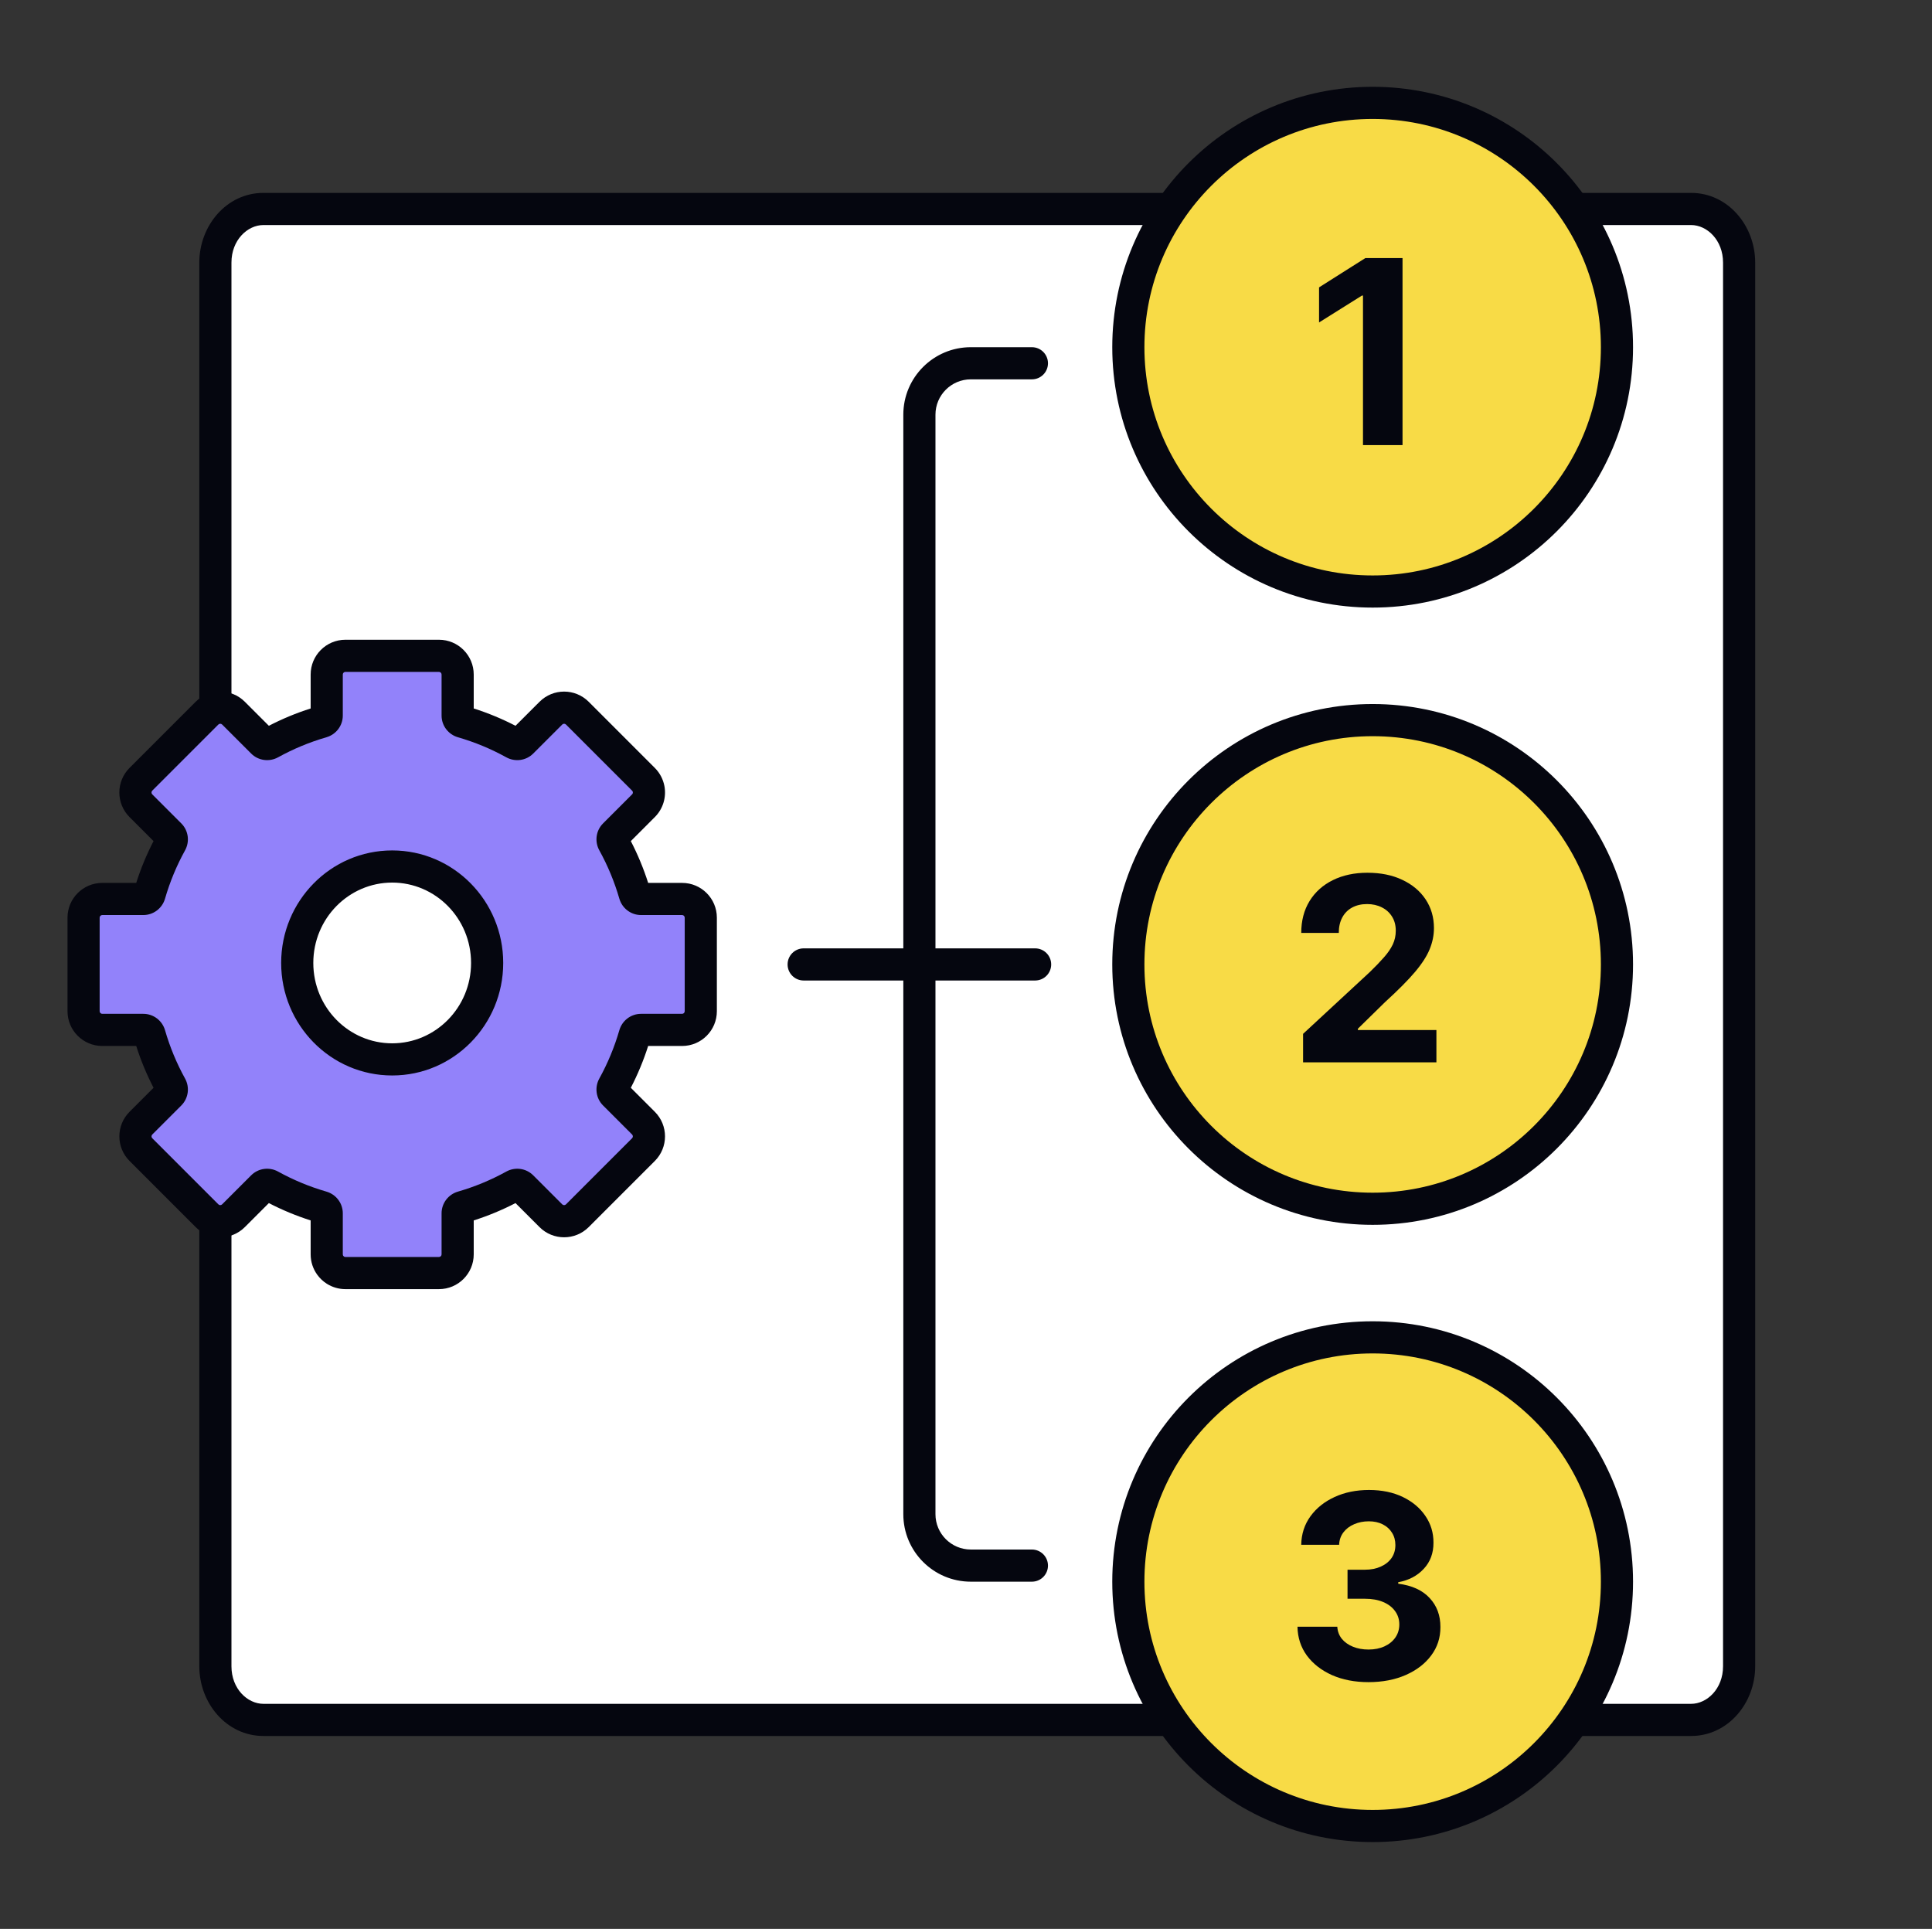
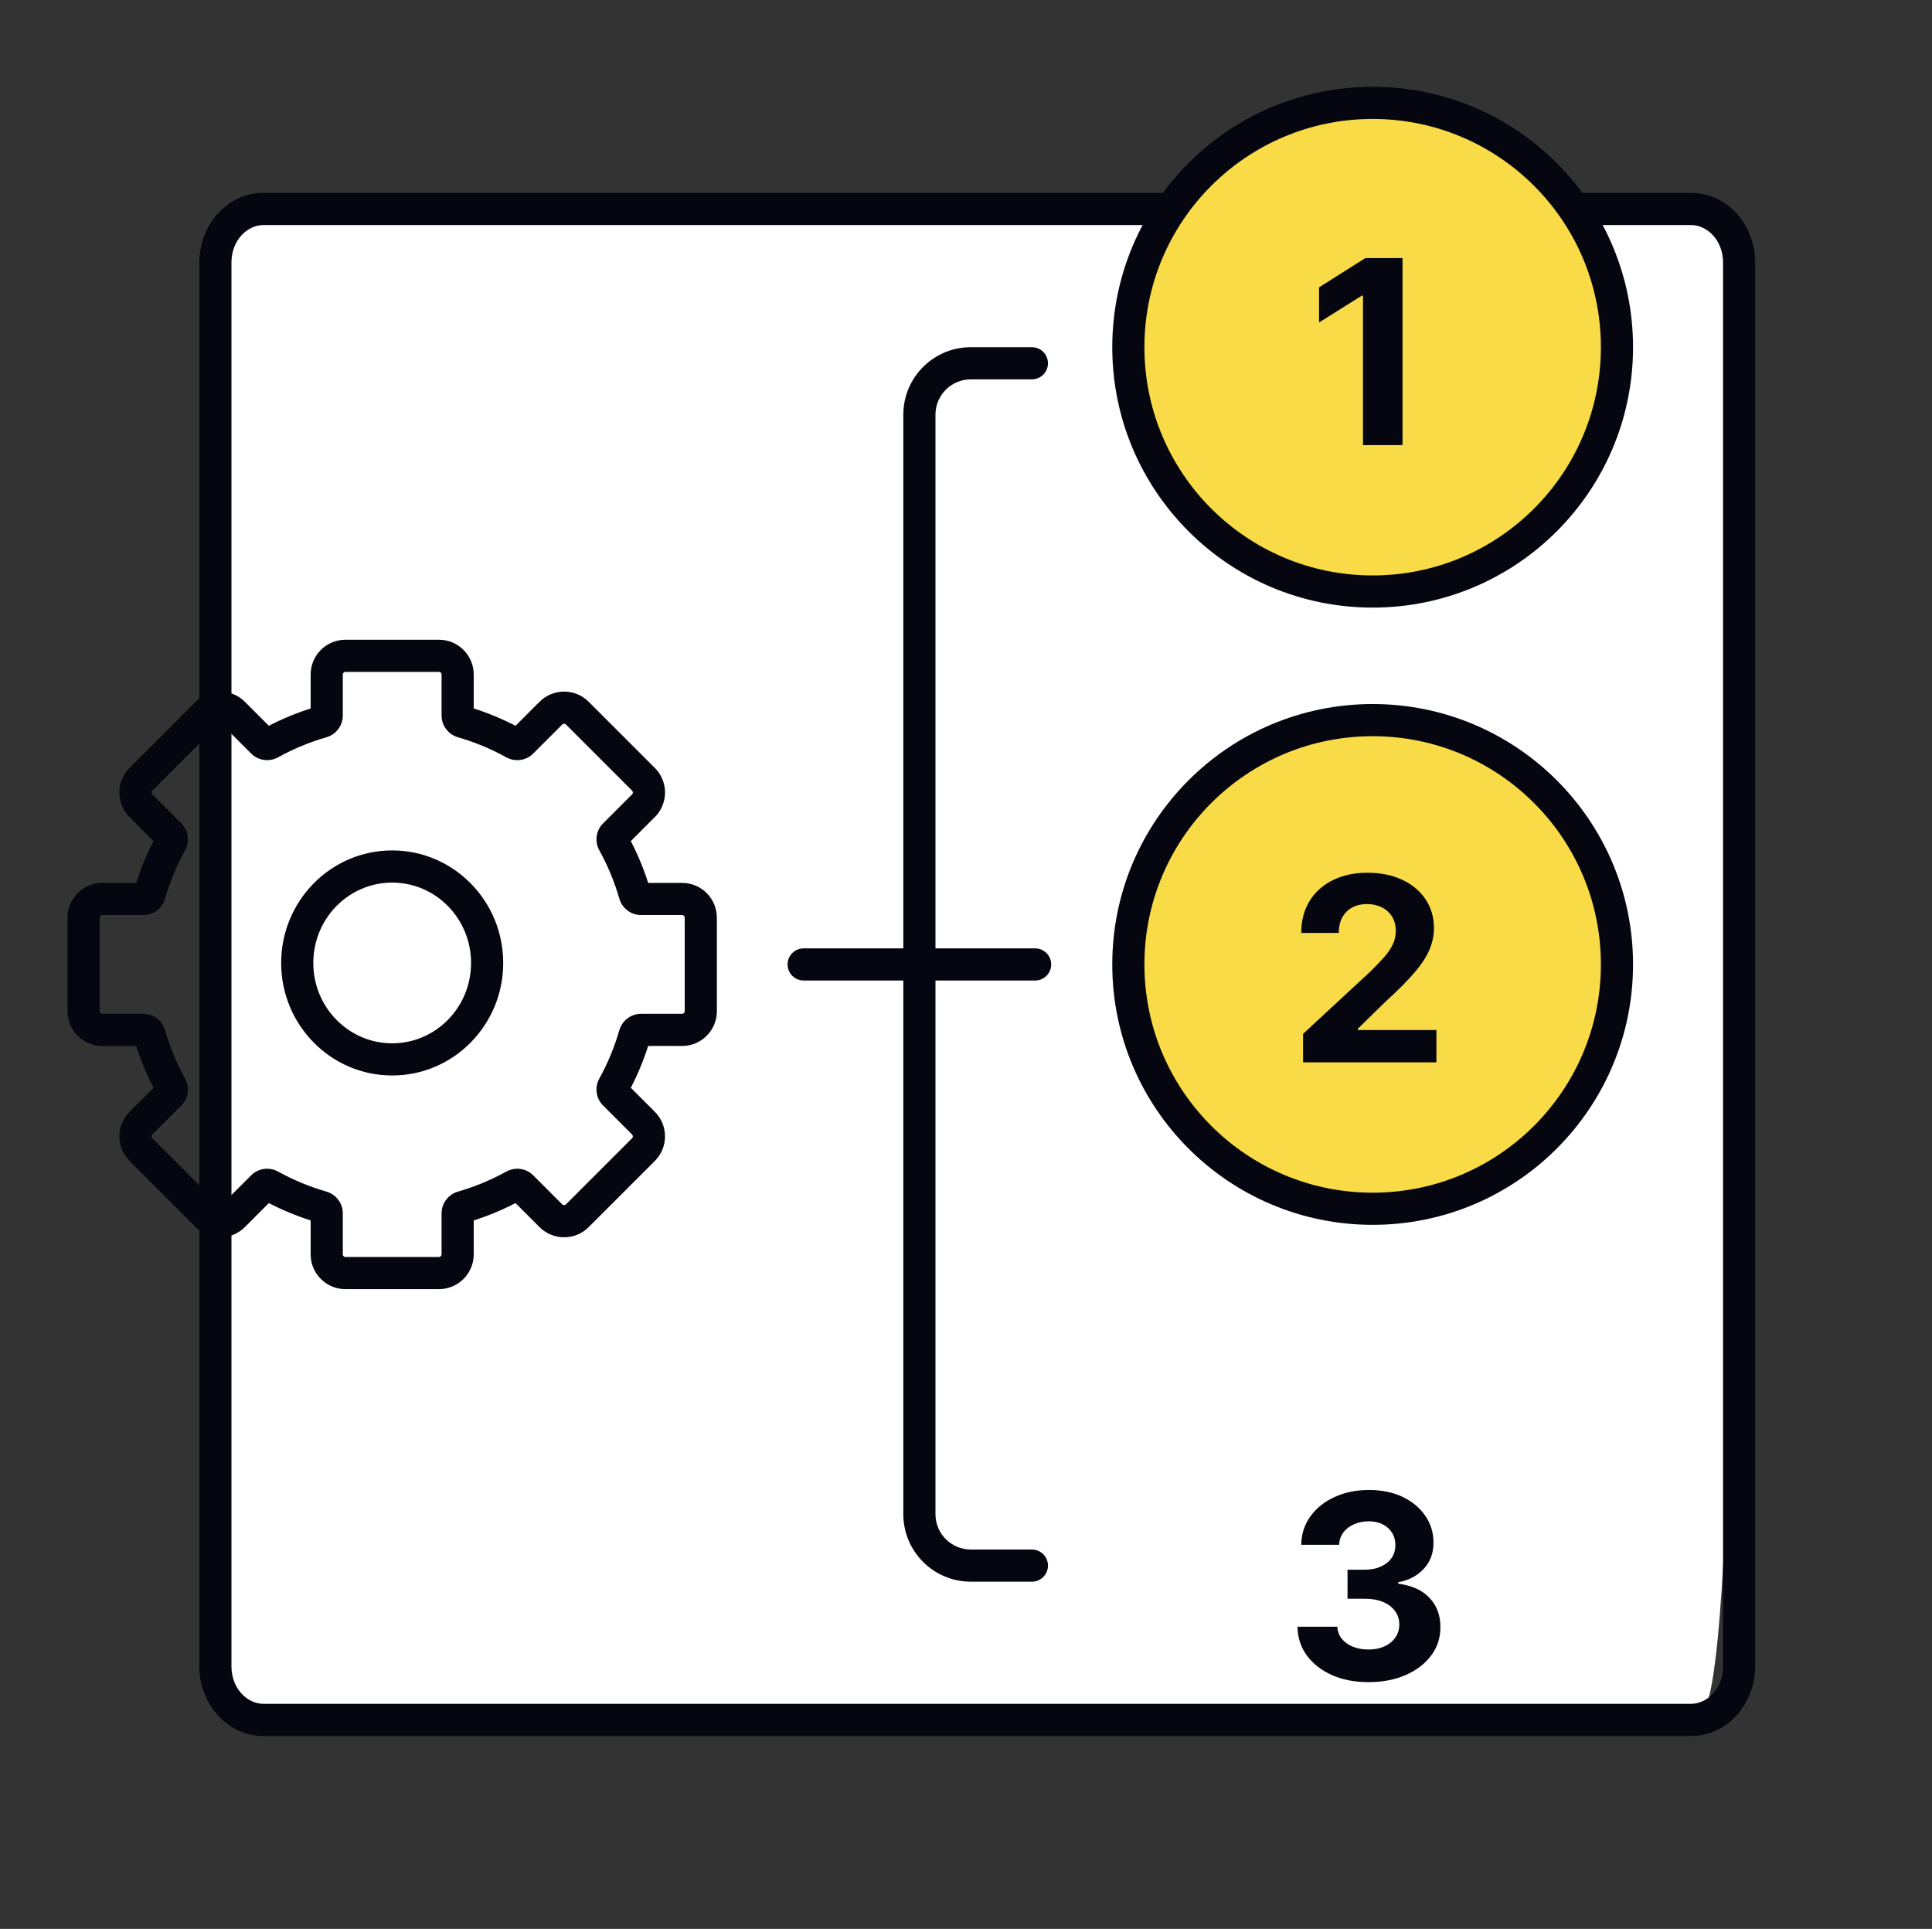
<svg xmlns="http://www.w3.org/2000/svg" width="601" height="600" viewBox="0 0 601 600" fill="none">
  <rect x="0" y="0" width="601" height="600" fill="#333333" stroke="none" />
-   <path d="M67 81.677C67 72.466 73.698 64.999 81.961 64.999L526.039 64.999C534.302 64.999 541 72.466 541 81.677V518.321C541 527.532 534.302 534.999 526.039 534.999H81.961C73.698 534.999 67 527.532 67 518.321V81.677Z" fill="white" />
+   <path d="M67 81.677C67 72.466 73.698 64.999 81.961 64.999L526.039 64.999C534.302 64.999 541 72.466 541 81.677C541 527.532 534.302 534.999 526.039 534.999H81.961C73.698 534.999 67 527.532 67 518.321V81.677Z" fill="white" />
  <path fill-rule="evenodd" clip-rule="evenodd" d="M62 81.677C62 70.229 70.44 59.999 81.961 59.999H526.039C537.56 59.999 546 70.229 546 81.677V518.321C546 529.769 537.56 539.999 526.039 539.999H81.961C70.44 539.999 62 529.769 62 518.321V81.677ZM81.961 69.999C76.957 69.999 72 74.703 72 81.677V518.321C72 525.296 76.957 529.999 81.961 529.999H526.039C531.043 529.999 536 525.296 536 518.321V81.677C536 74.703 531.043 69.999 526.039 69.999H81.961Z" fill="#05060F" />
  <path fill-rule="evenodd" clip-rule="evenodd" d="M326 487C326 489.761 323.761 492 321 492L302 492C290.402 492 281 482.598 281 471L281 129C281 117.402 290.402 108 302 108L321 108C323.761 108 326 110.239 326 113C326 115.761 323.761 118 321 118L302 118C295.925 118 291 122.925 291 129L291 471C291 477.075 295.925 482 302 482L321 482C323.761 482 326 484.239 326 487Z" fill="#05060F" />
  <path fill-rule="evenodd" clip-rule="evenodd" d="M245 300C245 297.239 247.239 295 250 295L322 295C324.761 295 327 297.239 327 300C327 302.761 324.761 305 322 305L250 305C247.239 305 245 302.761 245 300Z" fill="#05060F" />
-   <path fill-rule="evenodd" clip-rule="evenodd" d="M103.307 205.736C102.273 206.784 101.636 208.227 101.636 209.818V222.584C101.636 223.49 101.027 224.28 100.157 224.531C94.514 226.161 89.13 228.409 84.087 231.194C83.294 231.631 82.305 231.504 81.664 230.863L72.631 221.832C70.358 219.56 66.671 219.56 64.398 221.832L43.83 242.403C41.557 244.676 41.557 248.358 43.83 250.631L52.863 259.664C53.504 260.305 53.631 261.294 53.193 262.087C50.408 267.13 48.161 272.513 46.531 278.157C46.279 279.027 45.489 279.636 44.584 279.636H31.818C28.602 279.636 26 282.241 26 285.455V314.545C26 317.759 28.602 320.364 31.818 320.364H44.584C45.489 320.364 46.279 320.973 46.531 321.843C48.161 327.488 50.409 332.871 53.194 337.916C53.632 338.709 53.504 339.698 52.864 340.338L43.835 349.369C41.562 351.642 41.562 355.324 43.835 357.597L64.403 378.168C66.676 380.44 70.358 380.44 72.631 378.168L81.664 369.137C82.305 368.496 83.294 368.369 84.087 368.806C89.13 371.591 94.514 373.839 100.157 375.469C101.027 375.72 101.636 376.51 101.636 377.416V390.182C101.636 391.457 102.045 392.639 102.744 393.599C103.182 394.199 103.727 394.713 104.352 395.108C105.25 395.673 106.318 396 107.455 396H136.545C139.761 396 142.364 393.395 142.364 390.182V377.416C142.364 376.51 142.973 375.72 143.843 375.469C149.485 373.839 154.87 371.591 159.913 368.807C160.706 368.369 161.695 368.497 162.336 369.137L171.364 378.168C173.636 380.44 177.324 380.44 179.597 378.168L200.165 357.597C202.438 355.324 202.438 351.642 200.165 349.369L191.136 340.338C190.496 339.698 190.368 338.709 190.806 337.916C193.591 332.871 195.839 327.488 197.469 321.843C197.721 320.973 198.51 320.364 199.416 320.364H212.182C215.398 320.364 218 317.759 218 314.545V285.455C218 282.241 215.398 279.636 212.182 279.636H199.416C198.51 279.636 197.721 279.027 197.469 278.157C195.839 272.512 193.591 267.129 190.806 262.084C190.368 261.291 190.496 260.302 191.136 259.662L200.165 250.631C201.585 249.21 202.119 247.241 201.767 245.412C201.551 244.31 201.017 243.256 200.165 242.403L179.597 221.832C177.324 219.56 173.642 219.56 171.369 221.832L162.336 230.863C161.695 231.504 160.706 231.631 159.913 231.194C154.87 228.409 149.485 226.161 143.843 224.531C142.973 224.28 142.364 223.49 142.364 222.584V209.818C142.364 206.605 139.761 204 136.545 204H107.455C105.83 204 104.364 204.665 103.307 205.736ZM122 329.538C138.314 329.538 151.538 316.107 151.538 299.538C151.538 282.97 138.314 269.538 122 269.538C105.686 269.538 92.462 282.97 92.462 299.538C92.462 316.107 105.686 329.538 122 329.538Z" fill="#9282FA" />
  <path fill-rule="evenodd" clip-rule="evenodd" d="M107.455 209C107.225 209 107.024 209.087 106.866 209.248C106.723 209.392 106.636 209.586 106.636 209.818V222.584C106.636 225.775 104.498 228.481 101.545 229.334C96.265 230.86 91.225 232.963 86.504 235.571C83.812 237.057 80.386 236.655 78.129 234.399L69.096 225.368C68.776 225.048 68.254 225.048 67.933 225.368C67.933 225.368 67.933 225.368 67.933 225.368L47.365 245.939C47.045 246.259 47.045 246.775 47.365 247.095L56.399 256.129C58.655 258.385 59.057 261.812 57.57 264.504C54.963 269.225 52.86 274.263 51.334 279.544C50.482 282.497 47.775 284.636 44.584 284.636H31.818C31.365 284.636 31 285.001 31 285.455V314.545C31 314.999 31.365 315.364 31.818 315.364H44.584C47.775 315.364 50.482 317.503 51.334 320.456C52.86 325.737 54.963 330.776 57.571 335.5C59.057 338.192 58.655 341.617 56.4 343.873L47.371 352.904C47.051 353.224 47.051 353.741 47.371 354.061L67.939 374.632C67.939 374.632 67.939 374.632 67.939 374.632C68.259 374.952 68.775 374.952 69.095 374.632L78.129 365.601C80.385 363.345 83.812 362.943 86.504 364.43C91.225 367.037 96.265 369.14 101.545 370.666C104.498 371.519 106.636 374.225 106.636 377.416V390.182C106.636 390.372 106.694 390.529 106.787 390.657C106.86 390.756 106.943 390.83 107.02 390.879C107.139 390.953 107.286 391 107.455 391H136.545C136.998 391 137.364 390.635 137.364 390.182V377.416C137.364 374.225 139.502 371.519 142.455 370.666C147.735 369.14 152.775 367.037 157.496 364.43C160.188 362.943 163.616 363.345 165.872 365.602L174.899 374.632C175.219 374.952 175.741 374.952 176.061 374.632C176.061 374.632 176.061 374.632 176.061 374.632L196.629 354.061C196.949 353.741 196.949 353.225 196.629 352.905L187.6 343.873C185.345 341.618 184.943 338.192 186.429 335.5C189.037 330.776 191.14 325.737 192.666 320.456C193.518 317.503 196.225 315.364 199.416 315.364H212.182C212.635 315.364 213 314.999 213 314.545V285.455C213 285.001 212.635 284.636 212.182 284.636H199.416C196.225 284.636 193.518 282.497 192.666 279.544C191.14 274.263 189.037 269.224 186.429 264.5C184.943 261.808 185.345 258.382 187.6 256.127L196.629 247.096C196.828 246.896 196.907 246.628 196.859 246.365C196.826 246.205 196.751 246.061 196.629 245.939L176.061 225.368C176.061 225.368 176.061 225.368 176.061 225.368C175.741 225.048 175.225 225.048 174.905 225.368L165.871 234.399C163.614 236.655 160.188 237.057 157.496 235.571C152.775 232.963 147.735 230.86 142.455 229.334C139.502 228.481 137.364 225.775 137.364 222.584V209.818C137.364 209.365 136.998 209 136.545 209H107.455ZM99.748 202.224C101.703 200.243 104.434 199 107.455 199H136.545C142.524 199 147.364 203.845 147.364 209.818V220.375C151.875 221.811 156.222 223.62 160.364 225.765L167.834 218.297C167.834 218.297 167.834 218.297 167.834 218.297C172.059 214.072 178.907 214.072 183.132 218.297L203.7 238.868C203.7 238.868 203.7 238.868 203.7 238.868C205.281 240.449 206.274 242.41 206.674 244.451L206.675 244.459L206.677 244.467C207.33 247.86 206.34 251.527 203.7 254.166L196.235 261.634C198.38 265.777 200.189 270.123 201.626 274.636H212.182C218.161 274.636 223 279.482 223 285.455V314.545C223 320.518 218.161 325.364 212.182 325.364H201.626C200.189 329.877 198.38 334.223 196.235 338.366L203.7 345.834C207.926 350.059 207.926 356.907 203.701 361.132C203.7 361.132 203.701 361.132 203.701 361.132L183.132 381.703C178.907 385.928 172.053 385.928 167.828 381.703L160.363 374.236C156.221 376.38 151.875 378.189 147.364 379.625V390.182C147.364 396.155 142.524 401 136.545 401H107.455C105.352 401 103.364 400.394 101.688 399.339L101.682 399.335C100.511 398.596 99.505 397.643 98.706 396.547L98.702 396.542C97.397 394.75 96.636 392.543 96.636 390.182V379.625C92.125 378.189 87.778 376.38 83.636 374.235L76.166 381.703C76.166 381.703 76.166 381.703 76.166 381.703C71.941 385.928 65.093 385.928 60.868 381.703L40.3 361.132C40.3 361.132 40.3 361.132 40.3 361.132C36.075 356.907 36.074 350.059 40.3 345.834L47.765 338.366C45.62 334.223 43.811 329.877 42.374 325.364H31.818C25.839 325.364 21 320.518 21 314.545V285.455C21 279.482 25.839 274.636 31.818 274.636H42.374C43.81 270.124 45.62 265.778 47.764 261.637L40.294 254.166C36.069 249.941 36.069 243.093 40.294 238.868C40.294 238.868 40.294 238.868 40.294 238.868L60.862 218.297C65.087 214.072 71.94 214.072 76.166 218.296C76.166 218.296 76.166 218.297 76.166 218.296L83.636 225.765C87.778 223.62 92.125 221.811 96.636 220.375V209.818C96.636 206.869 97.822 204.176 99.748 202.224ZM158.8 372.672L158.806 372.678C158.804 372.676 158.802 372.674 158.8 372.672ZM122 274.538C108.521 274.538 97.462 285.658 97.462 299.538C97.462 313.419 108.521 324.538 122 324.538C135.479 324.538 146.538 313.419 146.538 299.538C146.538 285.658 135.479 274.538 122 274.538ZM87.462 299.538C87.462 280.282 102.852 264.538 122 264.538C141.148 264.538 156.538 280.282 156.538 299.538C156.538 318.795 141.148 334.538 122 334.538C102.852 334.538 87.462 318.795 87.462 299.538Z" fill="#05060F" />
  <circle cx="427" cy="108" r="76" fill="#F8DB46" stroke="#05060F" stroke-width="10" />
  <path d="M436.294 80.273V138.455H423.993V91.949H423.652L410.328 100.301V89.392L424.732 80.273H436.294Z" fill="#05060F" />
  <circle cx="427" cy="300" r="76" fill="#F8DB46" stroke="#05060F" stroke-width="10" />
  <path d="M405.357 330.455V321.591L426.067 302.415C427.828 300.71 429.305 299.176 430.499 297.813C431.711 296.449 432.629 295.114 433.254 293.807C433.879 292.481 434.192 291.051 434.192 289.517C434.192 287.813 433.804 286.345 433.027 285.114C432.251 283.864 431.19 282.907 429.845 282.244C428.501 281.563 426.976 281.222 425.271 281.222C423.491 281.222 421.938 281.581 420.612 282.301C419.286 283.021 418.264 284.053 417.544 285.398C416.824 286.742 416.465 288.343 416.465 290.199H404.788C404.788 286.392 405.65 283.087 407.374 280.284C409.097 277.481 411.512 275.313 414.618 273.778C417.724 272.244 421.304 271.477 425.357 271.477C429.523 271.477 433.15 272.216 436.237 273.693C439.343 275.152 441.758 277.178 443.482 279.773C445.205 282.367 446.067 285.341 446.067 288.693C446.067 290.89 445.631 293.059 444.76 295.199C443.908 297.339 442.383 299.716 440.186 302.33C437.989 304.924 434.893 308.04 430.896 311.676L422.402 320V320.398H446.834V330.455H405.357Z" fill="#05060F" />
-   <circle cx="427" cy="492" r="76" fill="#F8DB46" stroke="#05060F" stroke-width="10" />
  <path d="M425.69 523.25C421.448 523.25 417.67 522.521 414.355 521.063C411.06 519.585 408.456 517.559 406.543 514.983C404.649 512.388 403.673 509.396 403.617 506.006H416.003C416.079 507.426 416.543 508.676 417.395 509.756C418.266 510.816 419.421 511.64 420.861 512.227C422.3 512.814 423.92 513.108 425.719 513.108C427.594 513.108 429.251 512.777 430.69 512.114C432.13 511.451 433.257 510.532 434.071 509.358C434.885 508.184 435.293 506.83 435.293 505.295C435.293 503.742 434.857 502.369 433.986 501.176C433.134 499.964 431.902 499.017 430.293 498.335C428.702 497.653 426.808 497.313 424.611 497.313H419.185V488.278H424.611C426.467 488.278 428.105 487.956 429.526 487.313C430.965 486.669 432.082 485.778 432.878 484.642C433.673 483.487 434.071 482.142 434.071 480.608C434.071 479.15 433.721 477.871 433.02 476.773C432.338 475.655 431.372 474.784 430.122 474.159C428.891 473.534 427.452 473.222 425.804 473.222C424.137 473.222 422.613 473.525 421.23 474.131C419.848 474.718 418.74 475.561 417.906 476.659C417.073 477.758 416.628 479.045 416.571 480.523H404.781C404.838 477.17 405.795 474.216 407.651 471.659C409.507 469.102 412.007 467.104 415.151 465.665C418.313 464.206 421.884 463.477 425.861 463.477C429.876 463.477 433.389 464.206 436.401 465.665C439.412 467.123 441.751 469.093 443.418 471.574C445.103 474.036 445.937 476.801 445.918 479.869C445.937 483.127 444.923 485.845 442.878 488.023C440.851 490.201 438.209 491.583 434.952 492.17V492.625C439.232 493.174 442.49 494.661 444.724 497.085C446.978 499.491 448.096 502.502 448.077 506.119C448.096 509.434 447.139 512.379 445.207 514.955C443.295 517.53 440.652 519.557 437.281 521.034C433.91 522.511 430.046 523.25 425.69 523.25Z" fill="#05060F" />
</svg>